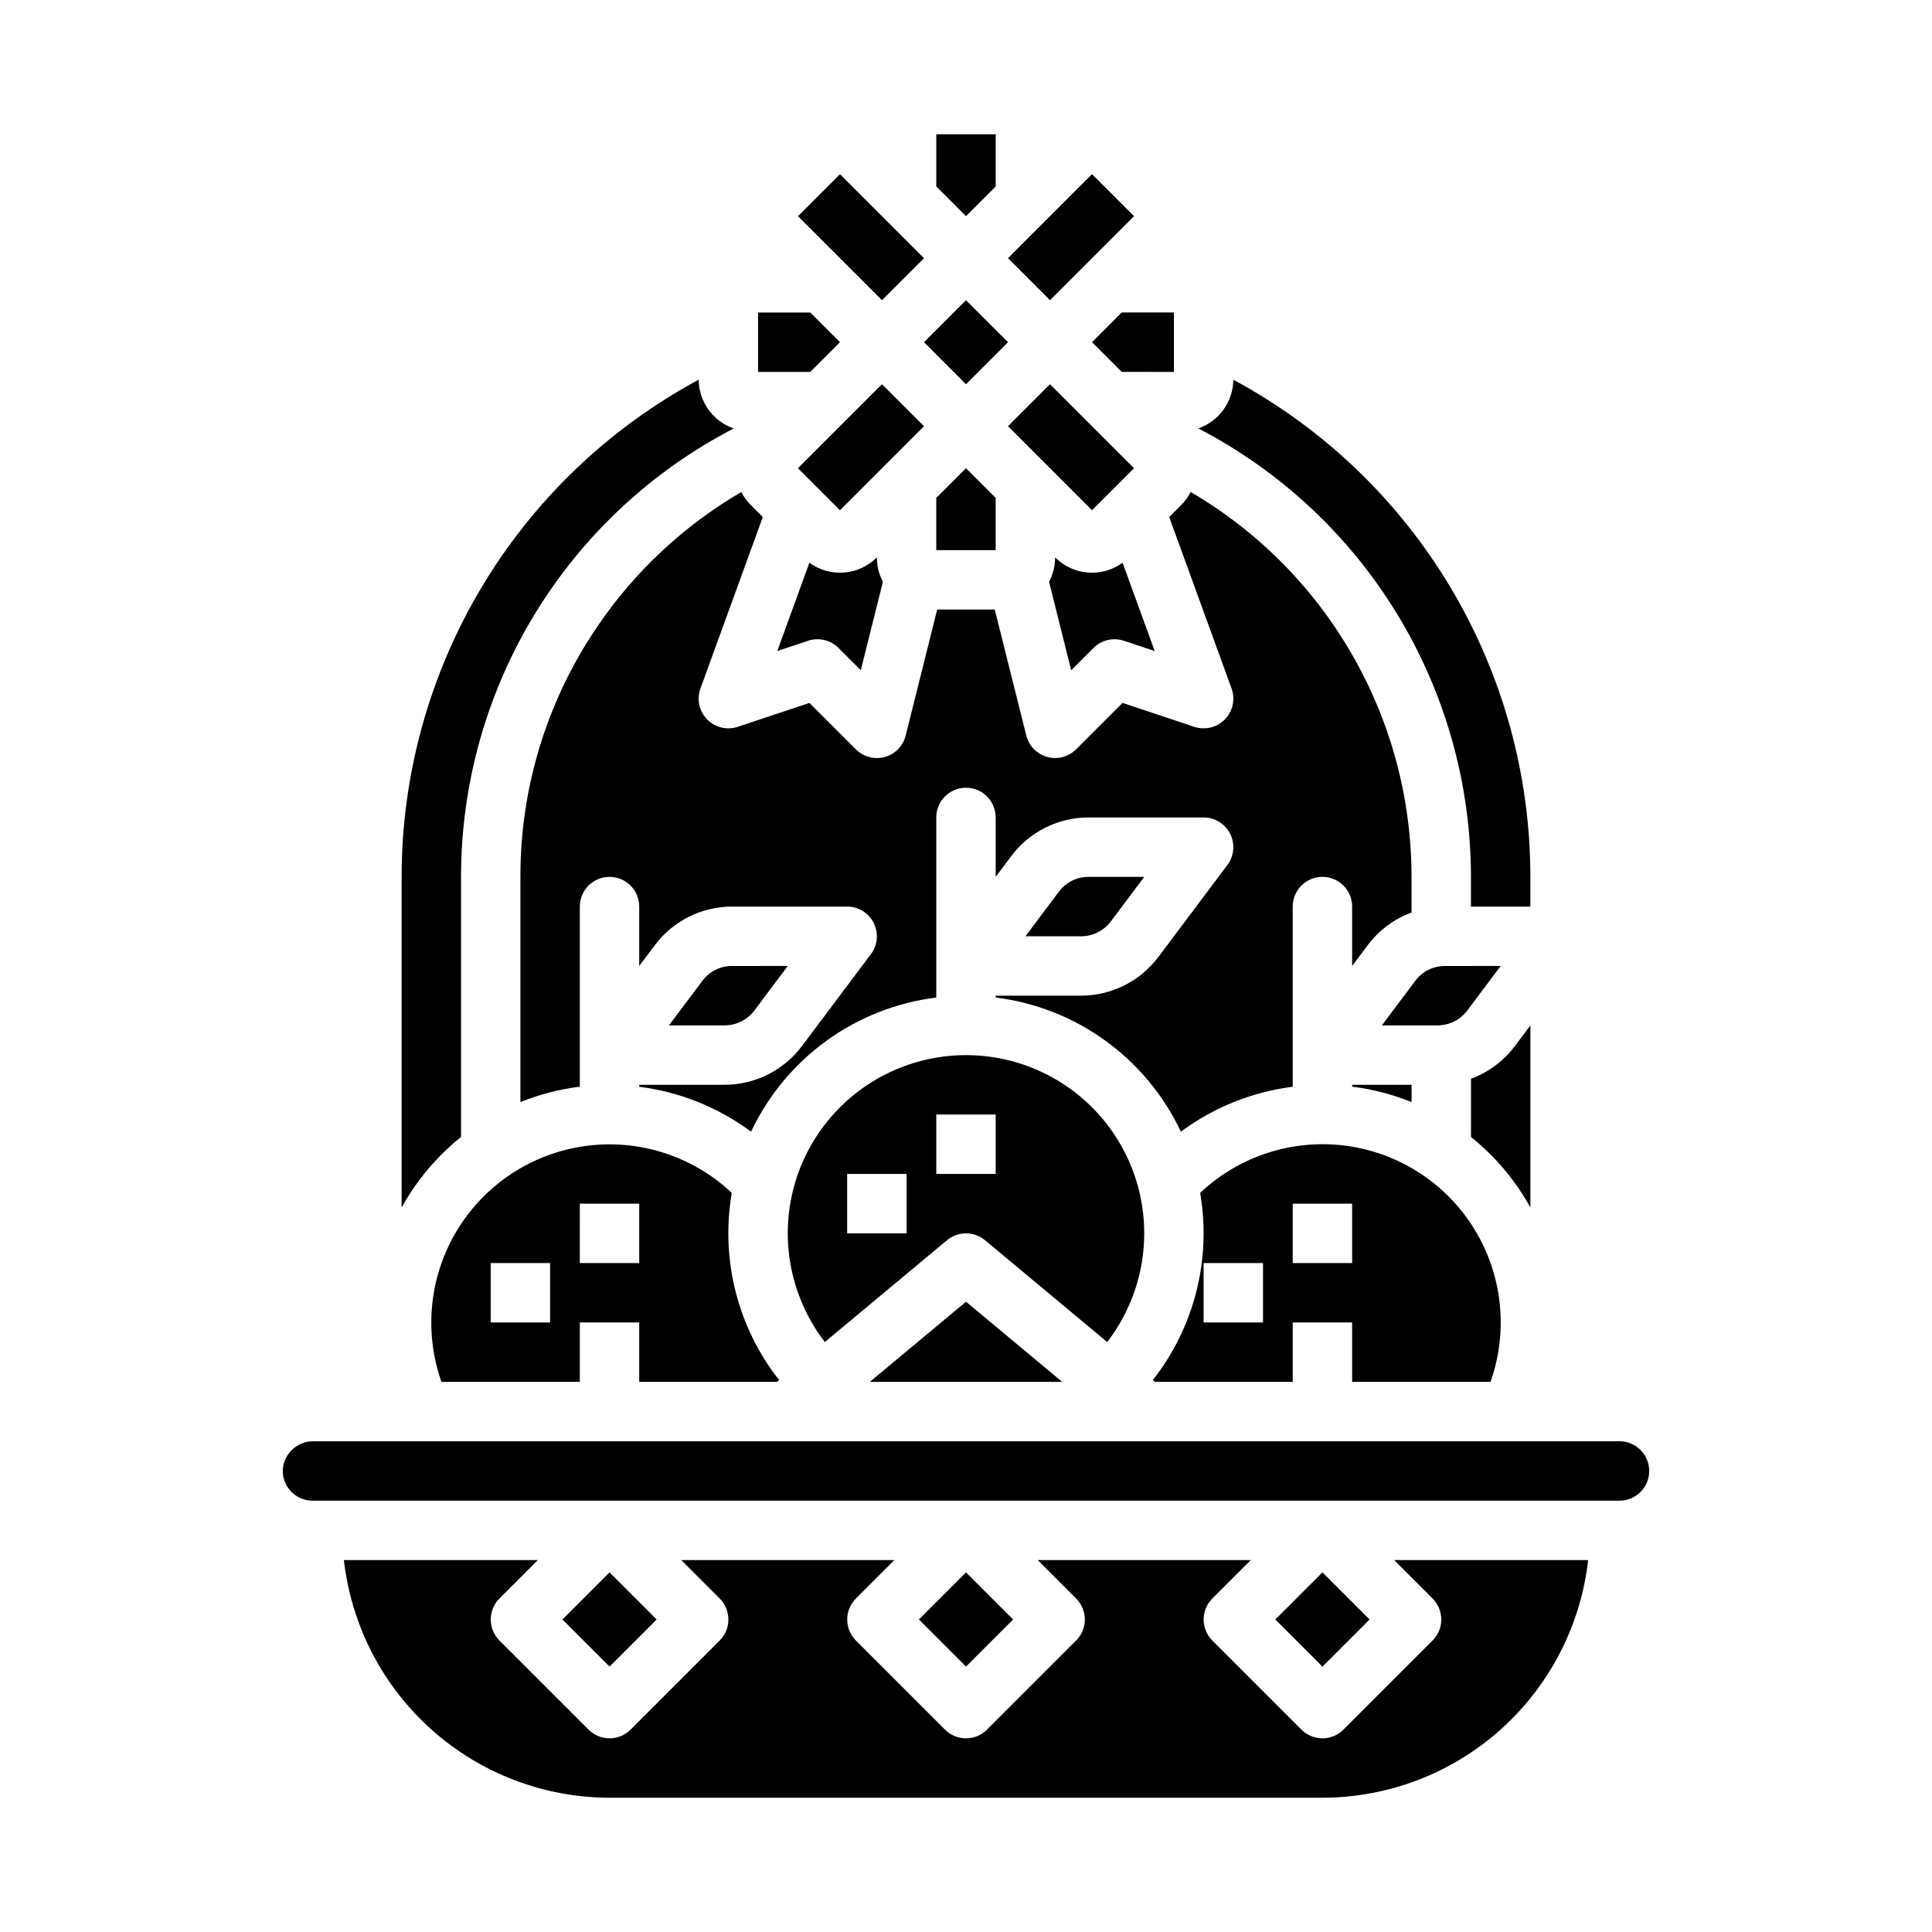
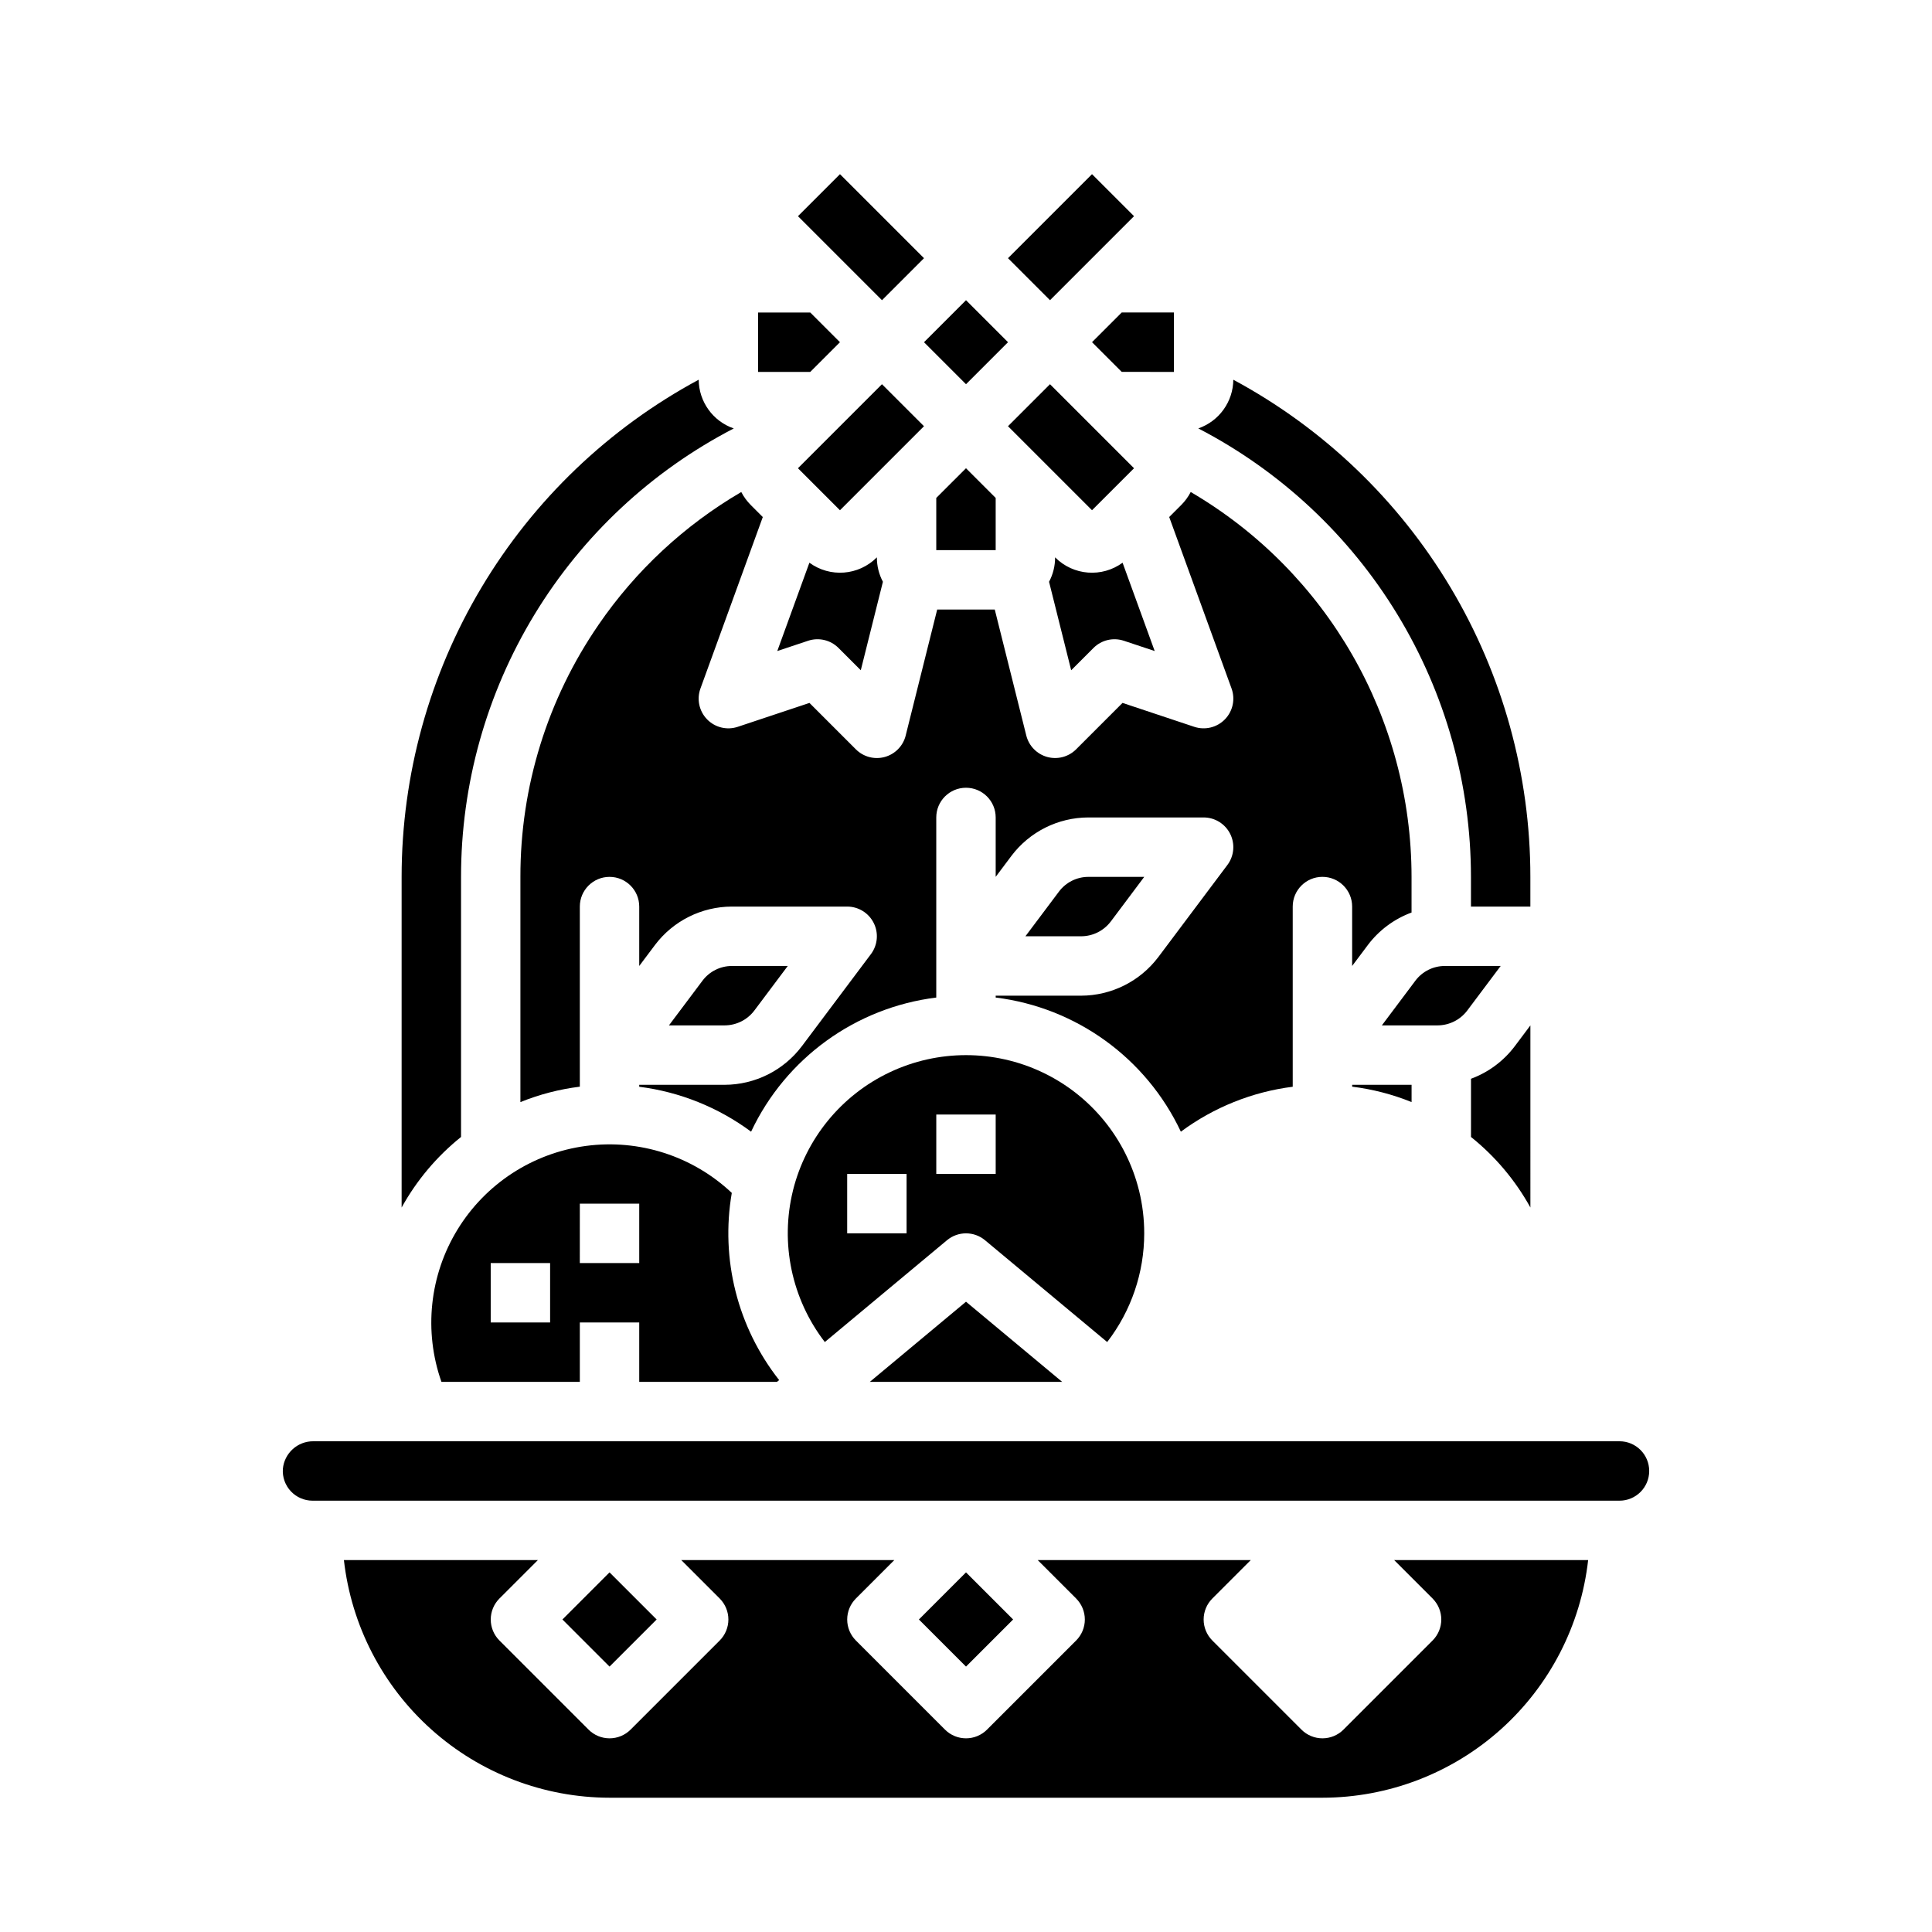
<svg xmlns="http://www.w3.org/2000/svg" fill="#000000" width="800px" height="800px" version="1.1" viewBox="144 144 512 512">
  <g>
    <path d="m433.79 315.71c2.109-2.109 5.227-2.844 8.055-1.898l8.16 2.719-8.512-23.406h0.004c-5.477 4.004-13.055 3.418-17.844-1.383l-0.043-0.039v0.055c0.004 2.238-0.547 4.445-1.598 6.422l5.863 23.445z" />
    <path d="m377.73 245.82-19.32 19.32-2.945 2.949 11.133 11.133 22.266-22.27z" />
    <path d="m444.53 268.09-22.27-22.27-11.133 11.133 22.266 22.266z" />
    <path d="m455.1 231.98v-5.168h-13.832l-7.871 7.871 7.871 7.871 13.832 0.004z" />
    <path d="m411.13 212.42 22.266-22.266 11.133 11.133-22.266 22.266z" />
    <path d="m355.47 201.29 11.133-11.133 22.266 22.266-11.133 11.133z" />
-     <path d="m407.87 193.41v-13.832h-15.746v13.832l7.875 7.875z" />
    <path d="m502.34 431.98c5.402 0.668 10.695 2.039 15.742 4.082v-4.574h-15.742z" />
    <path d="m532.84 411.8 8.855-11.809-14.824 0.004c-3.055 0.004-5.934 1.445-7.773 3.887l-8.891 11.855h14.762c3.094-0.008 6.008-1.465 7.871-3.938z" />
-     <path d="m539 510.21c4.75-13.418 3.195-28.266-4.234-40.406-7.43-12.145-19.941-20.285-34.055-22.164-14.109-1.875-28.316 2.715-38.66 12.492 3.031 17.566-1.527 35.594-12.547 49.605l0.57 0.473h36.512v-15.746h15.742v15.742zm-60.285-15.746h-15.742v-15.742h15.742zm7.871-15.742v-15.742h15.742v15.742z" />
    <path d="m366.6 234.69-7.871-7.871-13.836-0.004v15.746h13.836z" />
    <path d="m533.82 376.38v7.871h15.742v-7.871c0-27.023-7.32-53.539-21.18-76.738-13.859-23.195-33.746-42.207-57.539-55.012-0.055 5.828-3.769 10.996-9.281 12.902 21.77 11.297 40.023 28.352 52.762 49.309 12.742 20.957 19.484 45.012 19.496 69.539z" />
    <path d="m388.87 234.69 11.133-11.133 11.133 11.133-11.133 11.133z" />
    <path d="m392.12 275.96v13.832h15.746v-13.832l-7.871-7.871z" />
    <path d="m376.34 291.74c-4.789 4.801-12.367 5.387-17.84 1.383l-8.512 23.406 8.16-2.719c2.828-0.945 5.949-0.211 8.055 1.898l5.914 5.914 5.863-23.445c-1.051-1.977-1.598-4.184-1.598-6.422v-0.059z" />
    <path d="m549.57 415.74-4.133 5.512c-2.961 3.93-6.992 6.93-11.609 8.633v15.422c6.414 5.144 11.766 11.496 15.742 18.695z" />
    <path d="m438.38 388.19 8.855-11.809h-14.82c-3.059 0.008-5.934 1.445-7.773 3.887l-8.895 11.855h14.762c3.094-0.004 6.008-1.461 7.871-3.934z" />
    <path d="m302.61 309.59c-13.523 19.645-20.742 42.941-20.695 66.793v59.684c5.047-2.043 10.34-3.414 15.746-4.086v-47.727c0-4.348 3.523-7.871 7.871-7.871s7.871 3.523 7.871 7.871v15.742l4.172-5.559c4.82-6.394 12.359-10.164 20.367-10.184h30.566c2.981 0 5.707 1.684 7.039 4.352 1.336 2.668 1.047 5.859-0.742 8.246l-18.301 24.402h-0.004c-4.844 6.426-12.418 10.215-20.465 10.234h-22.633v0.516c10.738 1.359 20.949 5.461 29.645 11.906 9.18-19.48 27.703-32.898 49.074-35.547v-47.727c0-4.348 3.527-7.871 7.875-7.871s7.871 3.523 7.871 7.871v15.742l4.172-5.559-0.004 0.004c4.824-6.398 12.359-10.168 20.371-10.188h30.566c2.981 0 5.707 1.688 7.039 4.352 1.332 2.668 1.047 5.859-0.742 8.246l-18.301 24.402h-0.004c-4.844 6.426-12.418 10.215-20.465 10.234h-22.633v0.492c21.371 2.648 39.895 16.066 49.074 35.551 8.695-6.449 18.906-10.551 29.645-11.91v-47.75c0-4.348 3.523-7.871 7.871-7.871 4.348 0 7.875 3.523 7.875 7.871v15.742l4.172-5.559h-0.004c2.953-3.918 6.973-6.902 11.574-8.602v-9.453c-0.023-41.973-22.297-80.789-58.523-101.99-0.652 1.266-1.496 2.426-2.5 3.43l-3.199 3.199 16.52 45.434v0.004c1.031 2.836 0.348 6.016-1.758 8.18-2.109 2.164-5.266 2.934-8.133 1.977l-19-6.332-12.301 12.301c-2.004 2.004-4.934 2.777-7.668 2.019-2.731-0.758-4.848-2.926-5.535-5.676l-8.355-33.395h-15.254l-8.352 33.398h0.004c-0.688 2.75-2.805 4.918-5.535 5.676-2.734 0.758-5.664-0.016-7.668-2.019l-12.301-12.301-19 6.332c-2.863 0.957-6.023 0.188-8.129-1.977-2.109-2.164-2.793-5.344-1.758-8.18l16.52-45.434-3.199-3.199v-0.004c-1.008-1.008-1.852-2.164-2.504-3.43-15.055 8.797-27.973 20.812-37.836 35.191z" />
    <path d="m525.95 557.44h-12.48l10.18 10.176-0.004 0.004c1.477 1.477 2.309 3.477 2.309 5.566 0 2.086-0.832 4.09-2.309 5.566l-23.617 23.617h0.004c-1.477 1.477-3.481 2.305-5.57 2.305-2.086 0-4.09-0.828-5.566-2.305l-23.617-23.617h0.004c-1.477-1.477-2.309-3.481-2.309-5.566 0-2.09 0.832-4.09 2.309-5.566l10.176-10.18h-56.453l10.18 10.176-0.004 0.004c1.477 1.477 2.309 3.477 2.309 5.566 0 2.086-0.832 4.09-2.309 5.566l-23.617 23.617h0.004c-1.477 1.477-3.481 2.305-5.566 2.305-2.09 0-4.09-0.828-5.566-2.305l-23.617-23.617c-1.477-1.477-2.305-3.481-2.305-5.566 0-2.09 0.828-4.09 2.305-5.566l10.18-10.18h-56.457l10.18 10.176v0.004c1.473 1.477 2.305 3.477 2.305 5.566 0 2.086-0.832 4.09-2.305 5.566l-23.617 23.617c-1.477 1.477-3.481 2.305-5.566 2.305-2.09 0-4.09-0.828-5.566-2.305l-23.617-23.617c-1.477-1.477-2.305-3.481-2.305-5.566 0-2.09 0.828-4.09 2.305-5.566l10.18-10.18h-51.398c1.957 17.312 10.215 33.293 23.199 44.91 12.98 11.613 29.781 18.043 47.203 18.066h188.93c17.422-0.023 34.223-6.453 47.207-18.066 12.98-11.617 21.238-27.598 23.195-44.91z" />
    <path d="m266.18 445.31v-68.926c-0.008-24.531 6.734-48.594 19.48-69.551 12.75-20.961 31.012-38.012 52.797-49.289-5.523-1.902-9.246-7.078-9.297-12.918-23.793 12.812-43.676 31.824-57.535 55.02-13.859 23.199-21.184 49.715-21.191 76.738v87.621c3.981-7.199 9.328-13.551 15.746-18.695z" />
    <path d="m293.05 573.18 12.484-12.484 12.484 12.484-12.484 12.484z" />
    <path d="m387.52 573.18 12.484-12.484 12.484 12.484-12.484 12.484z" />
    <path d="m573.18 525.95h-346.09c-4.207-0.055-7.75 3.141-8.129 7.336-0.148 2.176 0.613 4.312 2.102 5.906s3.57 2.5 5.75 2.504h346.37c4.348 0 7.871-3.523 7.871-7.871 0-4.348-3.523-7.875-7.871-7.875z" />
-     <path d="m481.98 573.18 12.484-12.484 12.484 12.484-12.484 12.484z" />
    <path d="m343.91 411.8 8.855-11.809-14.82 0.004c-3.059 0.004-5.934 1.445-7.773 3.887l-8.895 11.855h14.762c3.094-0.008 6.008-1.465 7.871-3.938z" />
    <path d="m349.91 510.21 0.57-0.473c-11.02-14.012-15.578-32.039-12.547-49.605-10.352-9.758-24.547-14.332-38.648-12.449-14.102 1.883-26.602 10.02-34.031 22.148-7.43 12.129-8.996 26.965-4.266 40.379h36.672v-15.746h15.742v15.742zm-60.125-15.746h-15.742v-15.742h15.742zm7.871-15.742 0.004-15.742h15.742v15.742z" />
    <path d="m447.23 470.85c0.004-3.812-0.457-7.613-1.367-11.316l-0.008-0.023c-3.406-13.762-12.809-25.262-25.617-31.336-12.809-6.07-27.664-6.07-40.473 0s-22.215 17.57-25.625 31.328v0.02c-3.438 13.965-0.328 28.734 8.445 40.133l32.375-26.98c2.922-2.434 7.16-2.434 10.082 0l32.375 26.98h-0.004c6.367-8.254 9.82-18.383 9.816-28.805zm-62.977 0h-15.742v-15.746h15.742zm23.617-15.742-15.746-0.004v-15.742h15.742z" />
    <path d="m374.51 510.21h50.98l-25.488-21.242z" />
  </g>
</svg>